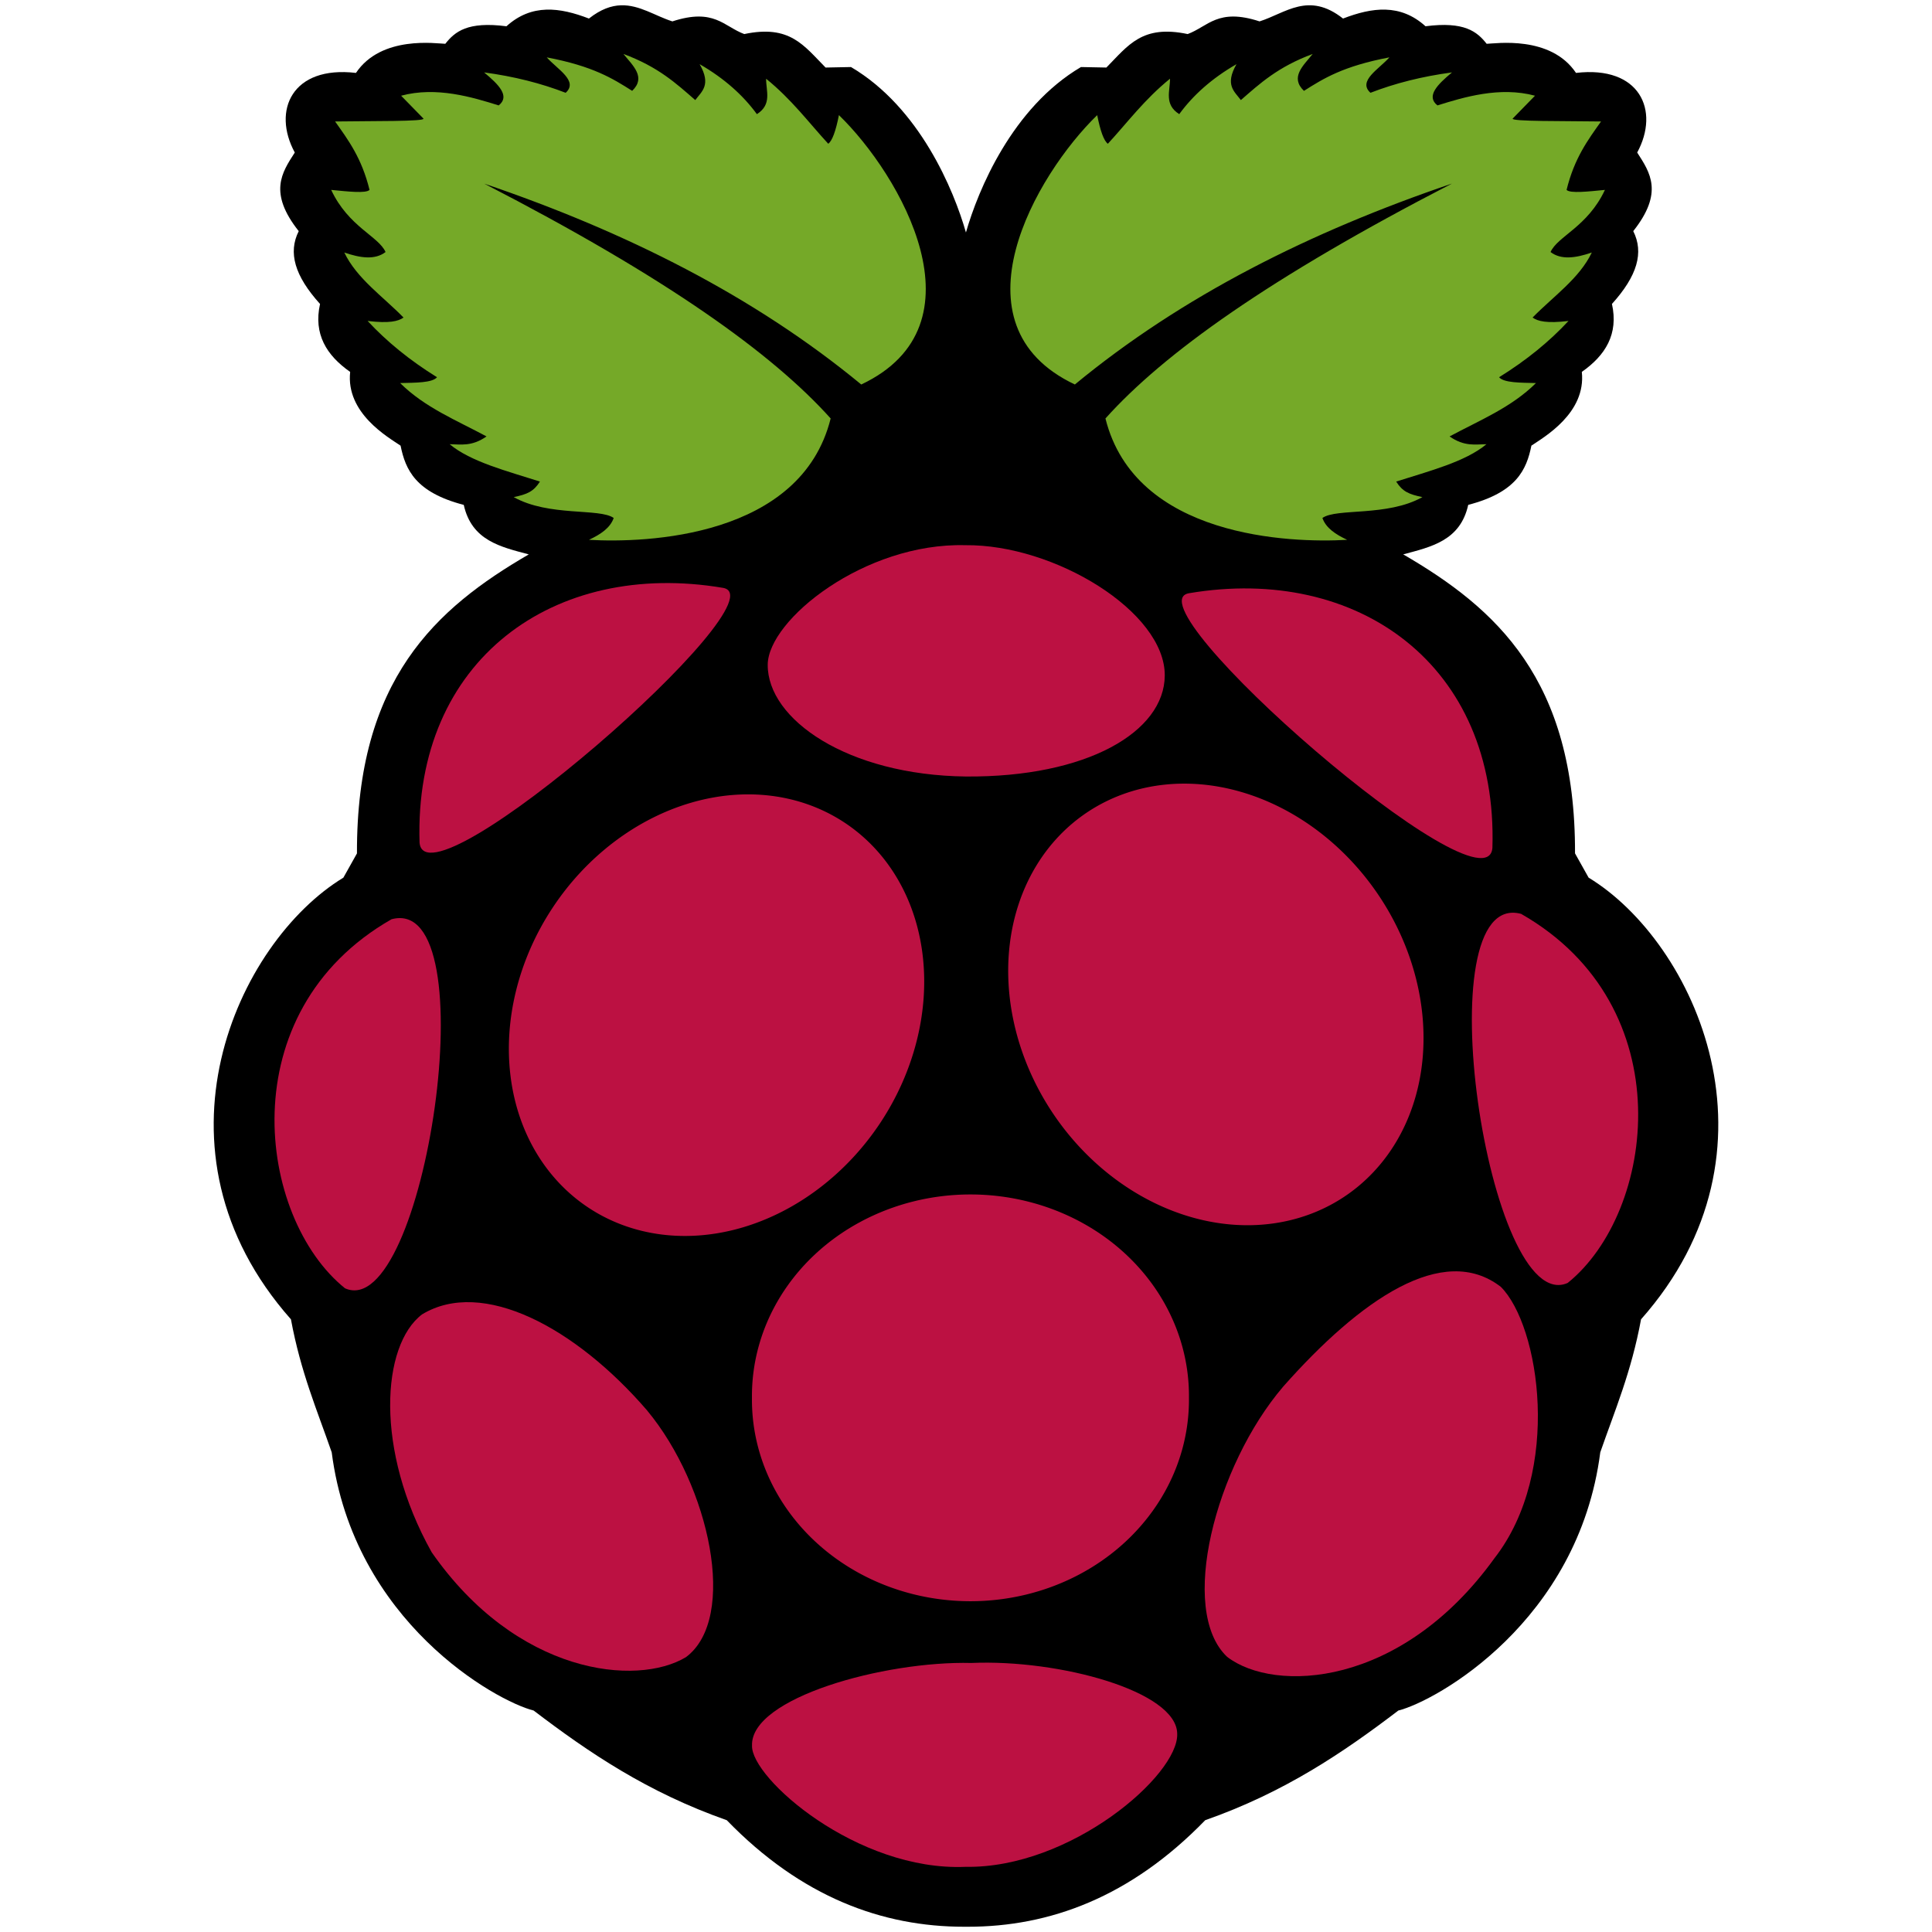
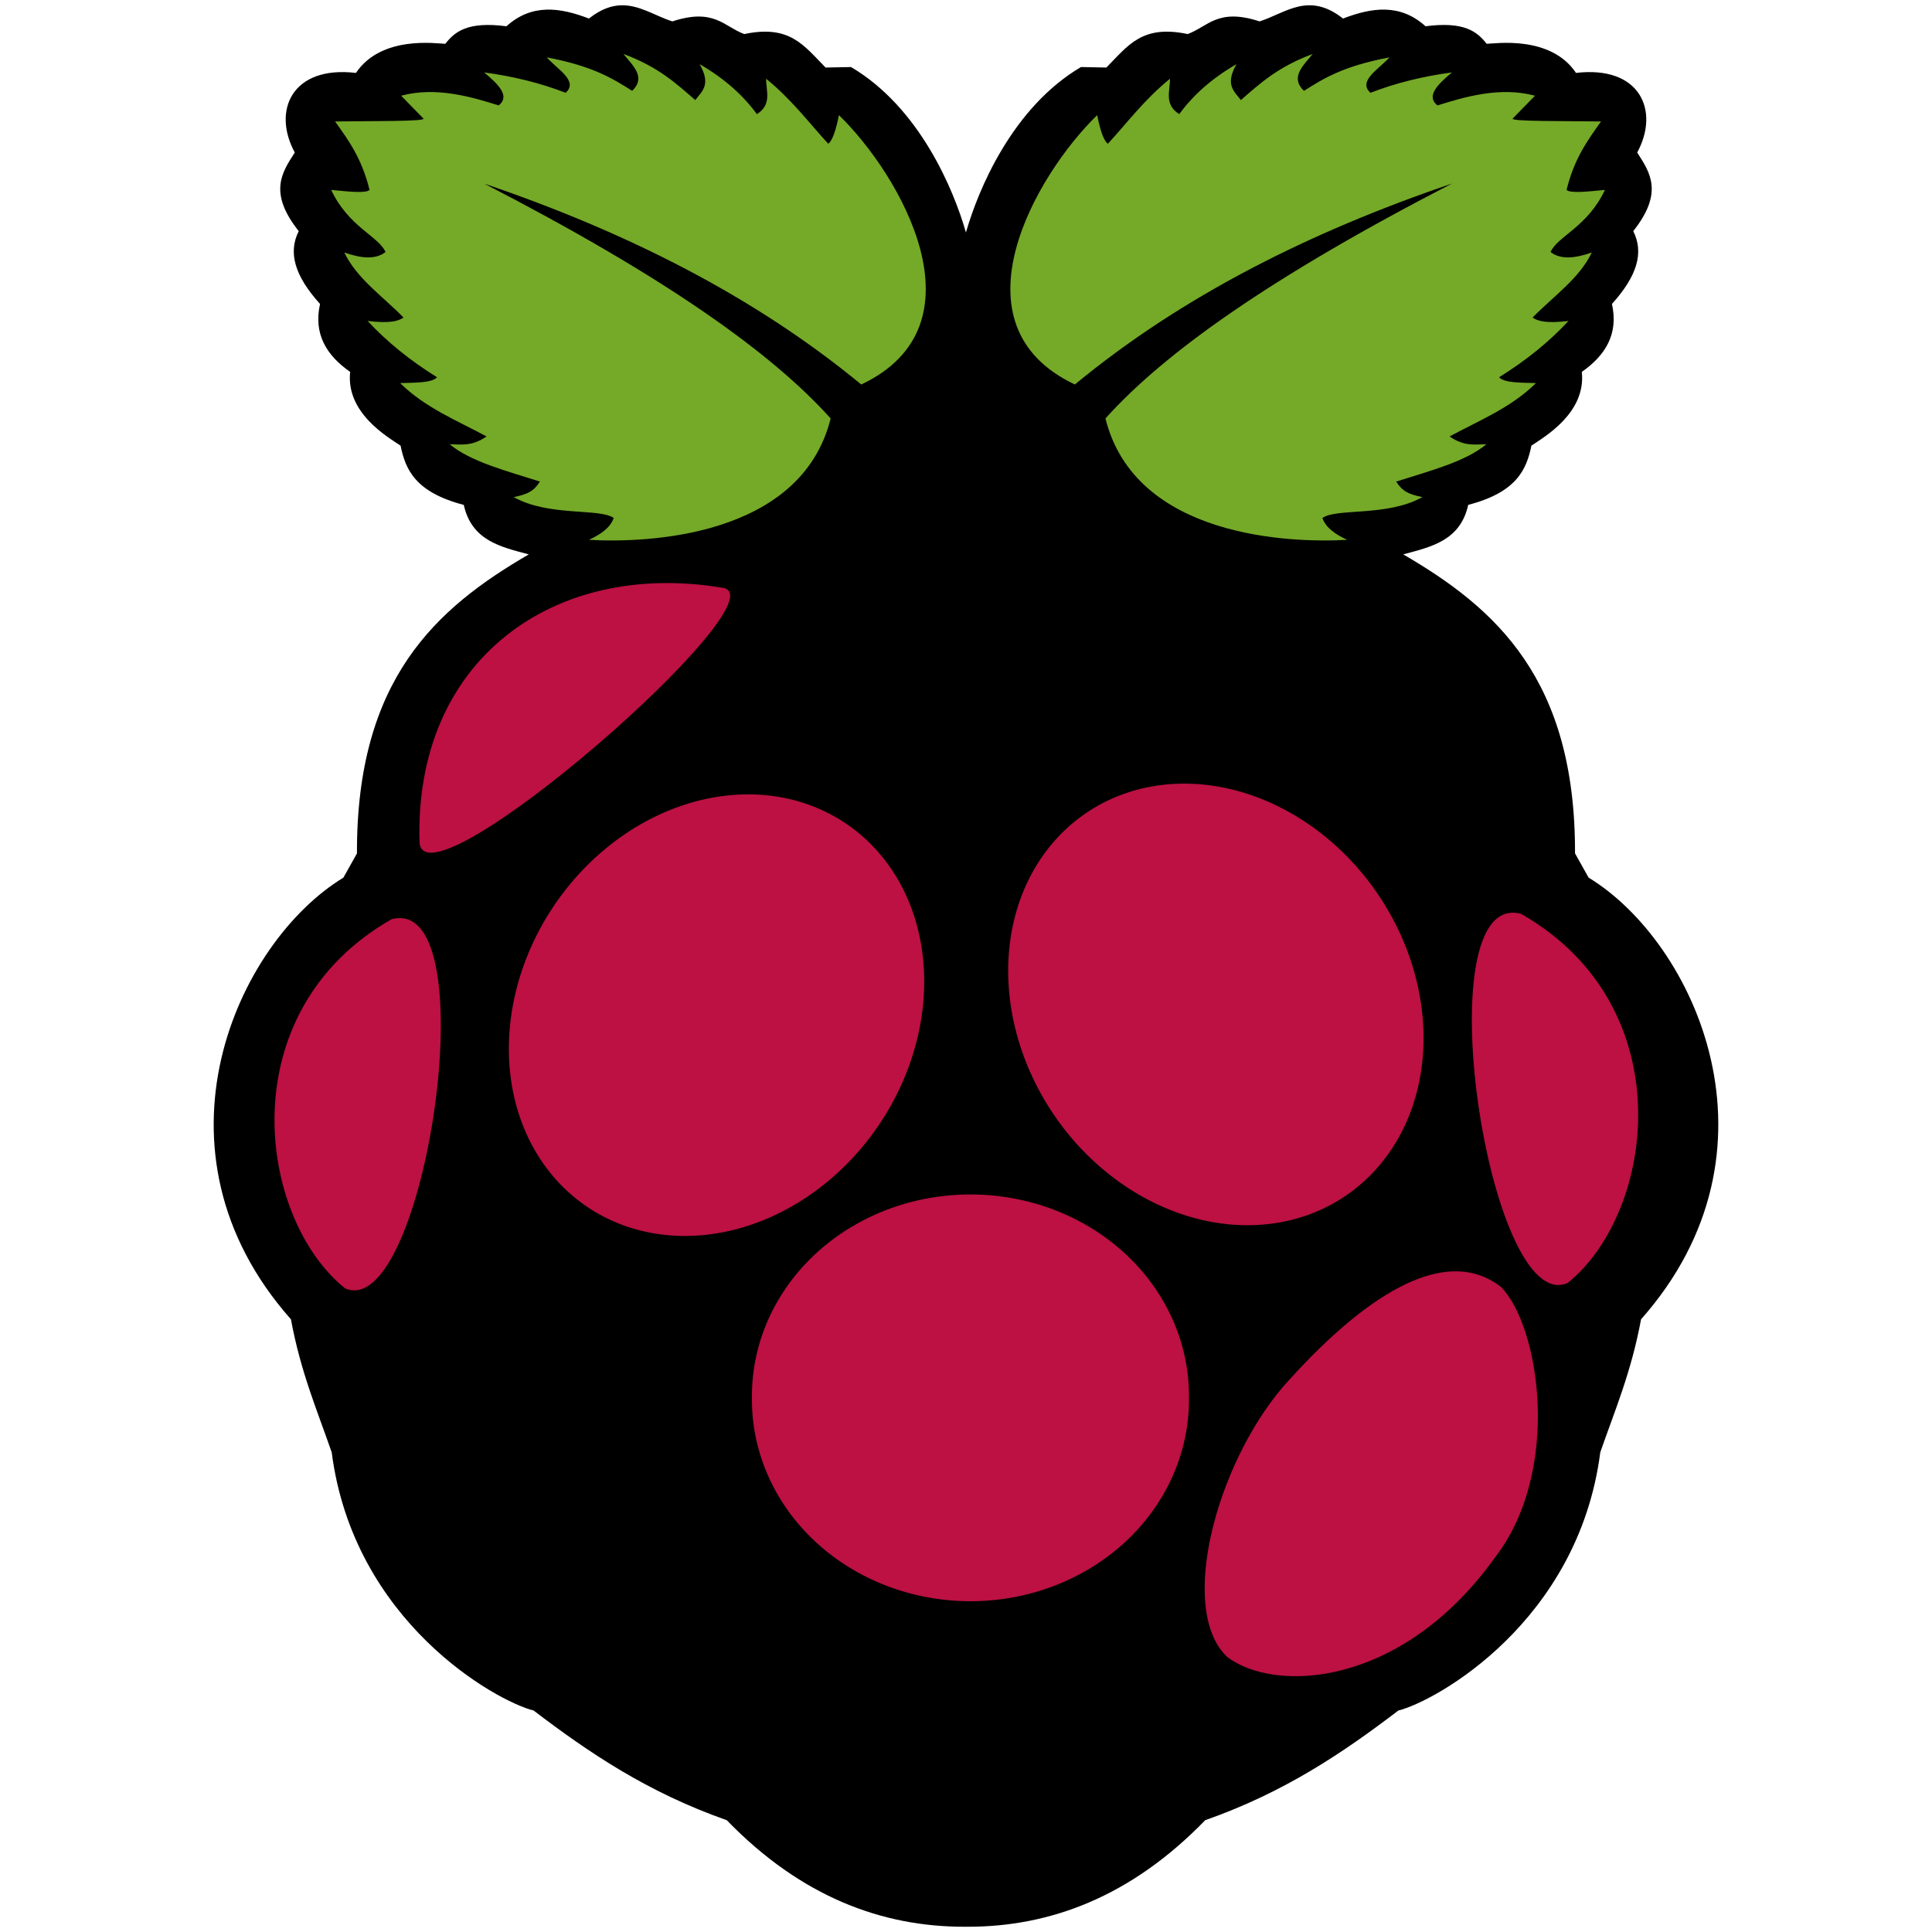
<svg xmlns="http://www.w3.org/2000/svg" xmlns:ns1="http://sodipodi.sourceforge.net/DTD/sodipodi-0.dtd" xmlns:ns2="http://www.inkscape.org/namespaces/inkscape" viewBox="0 0 100 100" version="1.1" id="svg30" ns1:docname="raspberry_pi_logo.svg" width="100" height="100" ns2:version="0.92.3 (2405546, 2018-03-11)">
  <defs id="defs34" />
  <ns1:namedview pagecolor="#ffffff" bordercolor="#666666" borderopacity="1" objecttolerance="10" gridtolerance="10" guidetolerance="10" ns2:pageopacity="0" ns2:pageshadow="2" ns2:window-width="1366" ns2:window-height="721" id="namedview32" showgrid="false" ns2:zoom="1.8541911" ns2:cx="35.228212" ns2:cy="-19.457074" ns2:window-x="0" ns2:window-y="21" ns2:window-maximized="1" ns2:current-layer="svg30" />
  <path d="M 32.142,0.274 C 31.639,0.29 31.097,0.476 30.483,0.96 28.978,0.38 27.519,0.178 26.214,1.36 24.199,1.098 23.545,1.638 23.049,2.267 22.606,2.258 19.739,1.813 18.424,3.774 15.119,3.383 14.075,5.718 15.258,7.895 c -0.675,1.045 -1.374,2.077 0.204,4.069 -0.558,1.109 -0.212,2.313 1.103,3.769 -0.347,1.56 0.335,2.66 1.559,3.517 -0.229,2.134 1.957,3.375 2.61,3.817 0.251,1.243 0.773,2.417 3.27,3.066 0.412,1.853 1.912,2.173 3.365,2.562 -4.803,2.792 -8.921,6.465 -8.893,15.477 l -0.703,1.255 c -5.507,3.349 -10.461,14.112 -2.714,22.861 0.506,2.739 1.355,4.706 2.11,6.883 1.13,8.772 8.507,12.88 10.452,13.366 2.851,2.172 5.887,4.232 9.996,5.676 3.873,3.995 8.07,5.517 12.289,5.515 0.062,-3.8e-5 0.125,6.95e-4 0.187,0 4.219,0.003 8.415,-1.52 12.289,-5.515 4.109,-1.443 7.145,-3.504 9.996,-5.676 1.946,-0.486 9.322,-4.593 10.452,-13.366 0.756,-2.177 1.604,-4.144 2.11,-6.883 7.747,-8.749 2.793,-19.514 -2.714,-22.862 L 81.523,44.171 c 0.028,-9.012 -4.091,-12.685 -8.893,-15.477 1.453,-0.389 2.954,-0.709 3.365,-2.562 2.497,-0.649 3.019,-1.822 3.27,-3.066 0.653,-0.442 2.839,-1.683 2.61,-3.817 1.224,-0.858 1.906,-1.958 1.559,-3.517 1.315,-1.456 1.661,-2.66 1.103,-3.769 C 86.115,9.972 85.415,8.939 84.741,7.895 85.923,5.717 84.88,3.383 81.574,3.774 80.259,1.812 77.393,2.258 76.949,2.267 76.453,1.637 75.799,1.098 73.784,1.359 72.479,0.178 71.02,0.38 69.515,0.96 67.728,-0.45 66.546,0.68 65.195,1.107 63.032,0.401 62.537,1.369 61.474,1.763 59.114,1.265 58.397,2.35 57.266,3.496 L 55.951,3.47 C 52.392,5.567 50.624,9.838 49.997,12.033 49.37,9.837 47.606,5.567 44.048,3.47 l -1.316,0.026 C 41.6,2.35 40.883,1.265 38.523,1.763 37.46,1.369 36.967,0.401 34.802,1.107 33.916,0.827 33.1,0.244 32.14,0.274 Z" id="path2" ns2:connector-curvature="0" style="fill:#000000;stroke-width:0.139" />
  <path d="m 25.057,9.501 c 9.442,4.868 14.931,8.806 17.938,12.159 -1.54,6.172 -9.574,6.454 -12.511,6.281 0.601,-0.28 1.103,-0.615 1.281,-1.131 -0.737,-0.524 -3.351,-0.055 -5.175,-1.08 0.701,-0.145 1.029,-0.287 1.357,-0.804 -1.724,-0.55 -3.581,-1.024 -4.673,-1.934 0.589,0.007 1.14,0.132 1.909,-0.402 -1.544,-0.832 -3.192,-1.492 -4.472,-2.763 0.798,-0.02 1.659,-0.008 1.909,-0.301 -1.413,-0.876 -2.606,-1.849 -3.593,-2.914 1.117,0.135 1.589,0.019 1.859,-0.176 -1.068,-1.094 -2.42,-2.018 -3.065,-3.366 0.83,0.286 1.588,0.395 2.135,-0.025 -0.363,-0.819 -1.918,-1.302 -2.814,-3.216 0.873,0.085 1.799,0.191 1.985,0 -0.405,-1.651 -1.101,-2.58 -1.783,-3.542 1.869,-0.028 4.701,0.007 4.572,-0.151 L 20.762,4.954 c 1.826,-0.492 3.694,0.079 5.05,0.502 0.609,-0.48 -0.011,-1.088 -0.754,-1.708 1.551,0.207 2.953,0.564 4.221,1.055 0.677,-0.611 -0.44,-1.223 -0.98,-1.834 2.397,0.455 3.412,1.094 4.422,1.733 0.732,-0.702 0.042,-1.298 -0.452,-1.909 1.807,0.669 2.738,1.534 3.718,2.387 0.332,-0.448 0.844,-0.777 0.226,-1.859 1.283,0.74 2.25,1.611 2.964,2.588 0.794,-0.506 0.473,-1.197 0.477,-1.834 1.334,1.085 2.18,2.239 3.216,3.366 0.209,-0.152 0.391,-0.667 0.553,-1.482 3.181,3.086 7.677,10.861 1.156,13.943 C 39.028,15.325 32.4,11.998 25.055,9.502 Z" id="path4" ns2:connector-curvature="0" style="fill:#75a928;stroke-width:0.139" />
  <path d="M 75.155,9.501 C 65.714,14.369 60.225,18.306 57.218,21.66 c 1.54,6.172 9.574,6.454 12.511,6.281 -0.601,-0.28 -1.103,-0.615 -1.281,-1.131 0.737,-0.524 3.351,-0.055 5.175,-1.08 -0.701,-0.145 -1.029,-0.287 -1.357,-0.804 1.724,-0.55 3.581,-1.024 4.673,-1.934 -0.589,0.007 -1.14,0.132 -1.909,-0.402 1.544,-0.832 3.192,-1.492 4.472,-2.763 -0.798,-0.02 -1.659,-0.008 -1.909,-0.301 1.413,-0.876 2.606,-1.849 3.593,-2.914 -1.117,0.135 -1.589,0.019 -1.859,-0.176 1.068,-1.094 2.42,-2.018 3.065,-3.366 -0.83,0.286 -1.588,0.395 -2.135,-0.025 0.363,-0.819 1.918,-1.302 2.814,-3.216 -0.873,0.085 -1.799,0.191 -1.985,0 0.406,-1.652 1.102,-2.58 1.784,-3.542 -1.869,-0.028 -4.701,0.007 -4.572,-0.151 L 79.451,4.954 C 77.626,4.462 75.758,5.033 74.402,5.456 73.793,4.976 74.413,4.368 75.155,3.748 73.604,3.955 72.202,4.312 70.935,4.803 70.258,4.192 71.375,3.58 71.915,2.969 69.518,3.424 68.502,4.063 67.493,4.703 66.761,4.001 67.451,3.404 67.945,2.793 66.138,3.463 65.207,4.327 64.227,5.18 63.895,4.731 63.383,4.403 64.001,3.321 62.718,4.06 61.751,4.932 61.037,5.908 60.243,5.403 60.564,4.712 60.559,4.074 59.226,5.159 58.379,6.314 57.343,7.441 57.135,7.289 56.952,6.774 56.791,5.959 53.609,9.045 49.114,16.819 55.635,19.901 61.182,15.323 67.81,11.997 75.156,9.501 Z" id="path6" ns2:connector-curvature="0" style="fill:#75a928;stroke-width:0.139" />
  <path d="m 61.54,72.352 a 11.31,10.429 0 1 1 -22.619,0 11.31,10.429 0 1 1 22.619,0 z" id="path8" ns2:connector-curvature="0" style="fill:#bc1142;stroke-width:0.157" />
  <path d="M 43.686,42.56 A 10.144,11.968 34.034 1 1 30.49,62.53 10.144,11.968 34.034 1 1 43.686,42.56 Z" id="path10" ns2:connector-curvature="0" style="fill:#bc1142;stroke-width:0.264" />
  <path d="M 56.335,42.004 A 11.968,10.144 55.966 1 0 69.531,61.974 11.968,10.144 55.966 1 0 56.335,42.004 Z" id="path12" ns2:connector-curvature="0" style="fill:#bc1142;stroke-width:0.264" />
  <path d="M 20.265,47.58 C 25.325,46.223 21.973,68.511 17.857,66.682 13.329,63.04 11.87,52.374 20.265,47.58 Z" id="path14" ns2:connector-curvature="0" style="fill:#bc1142;stroke-width:0.139" />
-   <path d="M 78.734,47.302 C 73.674,45.946 77.026,68.234 81.143,66.405 85.671,62.763 87.129,52.096 78.734,47.302 Z" id="path16" ns2:connector-curvature="0" style="fill:#bc1142;stroke-width:0.139" />
-   <path d="M 61.544,30.705 C 70.275,29.23 77.54,34.418 77.247,43.886 76.96,47.516 58.327,31.245 61.544,30.705 Z" id="path18" ns2:connector-curvature="0" style="fill:#bc1142;stroke-width:0.139" />
+   <path d="M 78.734,47.302 C 73.674,45.946 77.026,68.234 81.143,66.405 85.671,62.763 87.129,52.096 78.734,47.302 " id="path16" ns2:connector-curvature="0" style="fill:#bc1142;stroke-width:0.139" />
  <path d="M 37.42,30.427 C 28.688,28.952 21.423,34.141 21.716,43.608 22.003,47.238 40.636,30.967 37.42,30.427 Z" id="path20" ns2:connector-curvature="0" style="fill:#bc1142;stroke-width:0.139" />
-   <path d="m 49.962,28.219 c -5.211,-0.136 -10.213,3.868 -10.225,6.19 -0.015,2.821 4.12,5.71 10.26,5.783 6.27,0.045 10.271,-2.312 10.291,-5.224 0.023,-3.299 -5.703,-6.8 -10.327,-6.749 z" id="path22" ns2:connector-curvature="0" style="fill:#bc1142;stroke-width:0.139" />
-   <path d="m 50.28,86.075 c 4.543,-0.198 10.64,1.463 10.652,3.668 0.075,2.141 -5.529,6.977 -10.953,6.884 -5.618,0.242 -11.126,-4.602 -11.054,-6.281 -0.084,-2.462 6.84,-4.384 11.355,-4.271 z" id="path24" ns2:connector-curvature="0" style="fill:#bc1142;stroke-width:0.139" />
-   <path d="m 33.498,73.01 c 3.235,3.897 4.709,10.744 2.01,12.762 -2.554,1.541 -8.756,0.906 -13.164,-5.427 -2.973,-5.314 -2.59,-10.721 -0.502,-12.31 3.122,-1.901 7.945,0.667 11.657,4.974 z" id="path26" ns2:connector-curvature="0" style="fill:#bc1142;stroke-width:0.139" />
  <path d="m 66.414,71.775 c -3.5,4.099 -5.449,11.576 -2.896,13.985 2.441,1.871 8.995,1.609 13.835,-5.107 3.515,-4.511 2.337,-12.045 0.329,-14.046 -2.983,-2.307 -7.264,0.645 -11.269,5.168 z" id="path28" ns2:connector-curvature="0" style="fill:#bc1142;stroke-width:0.139" />
</svg>